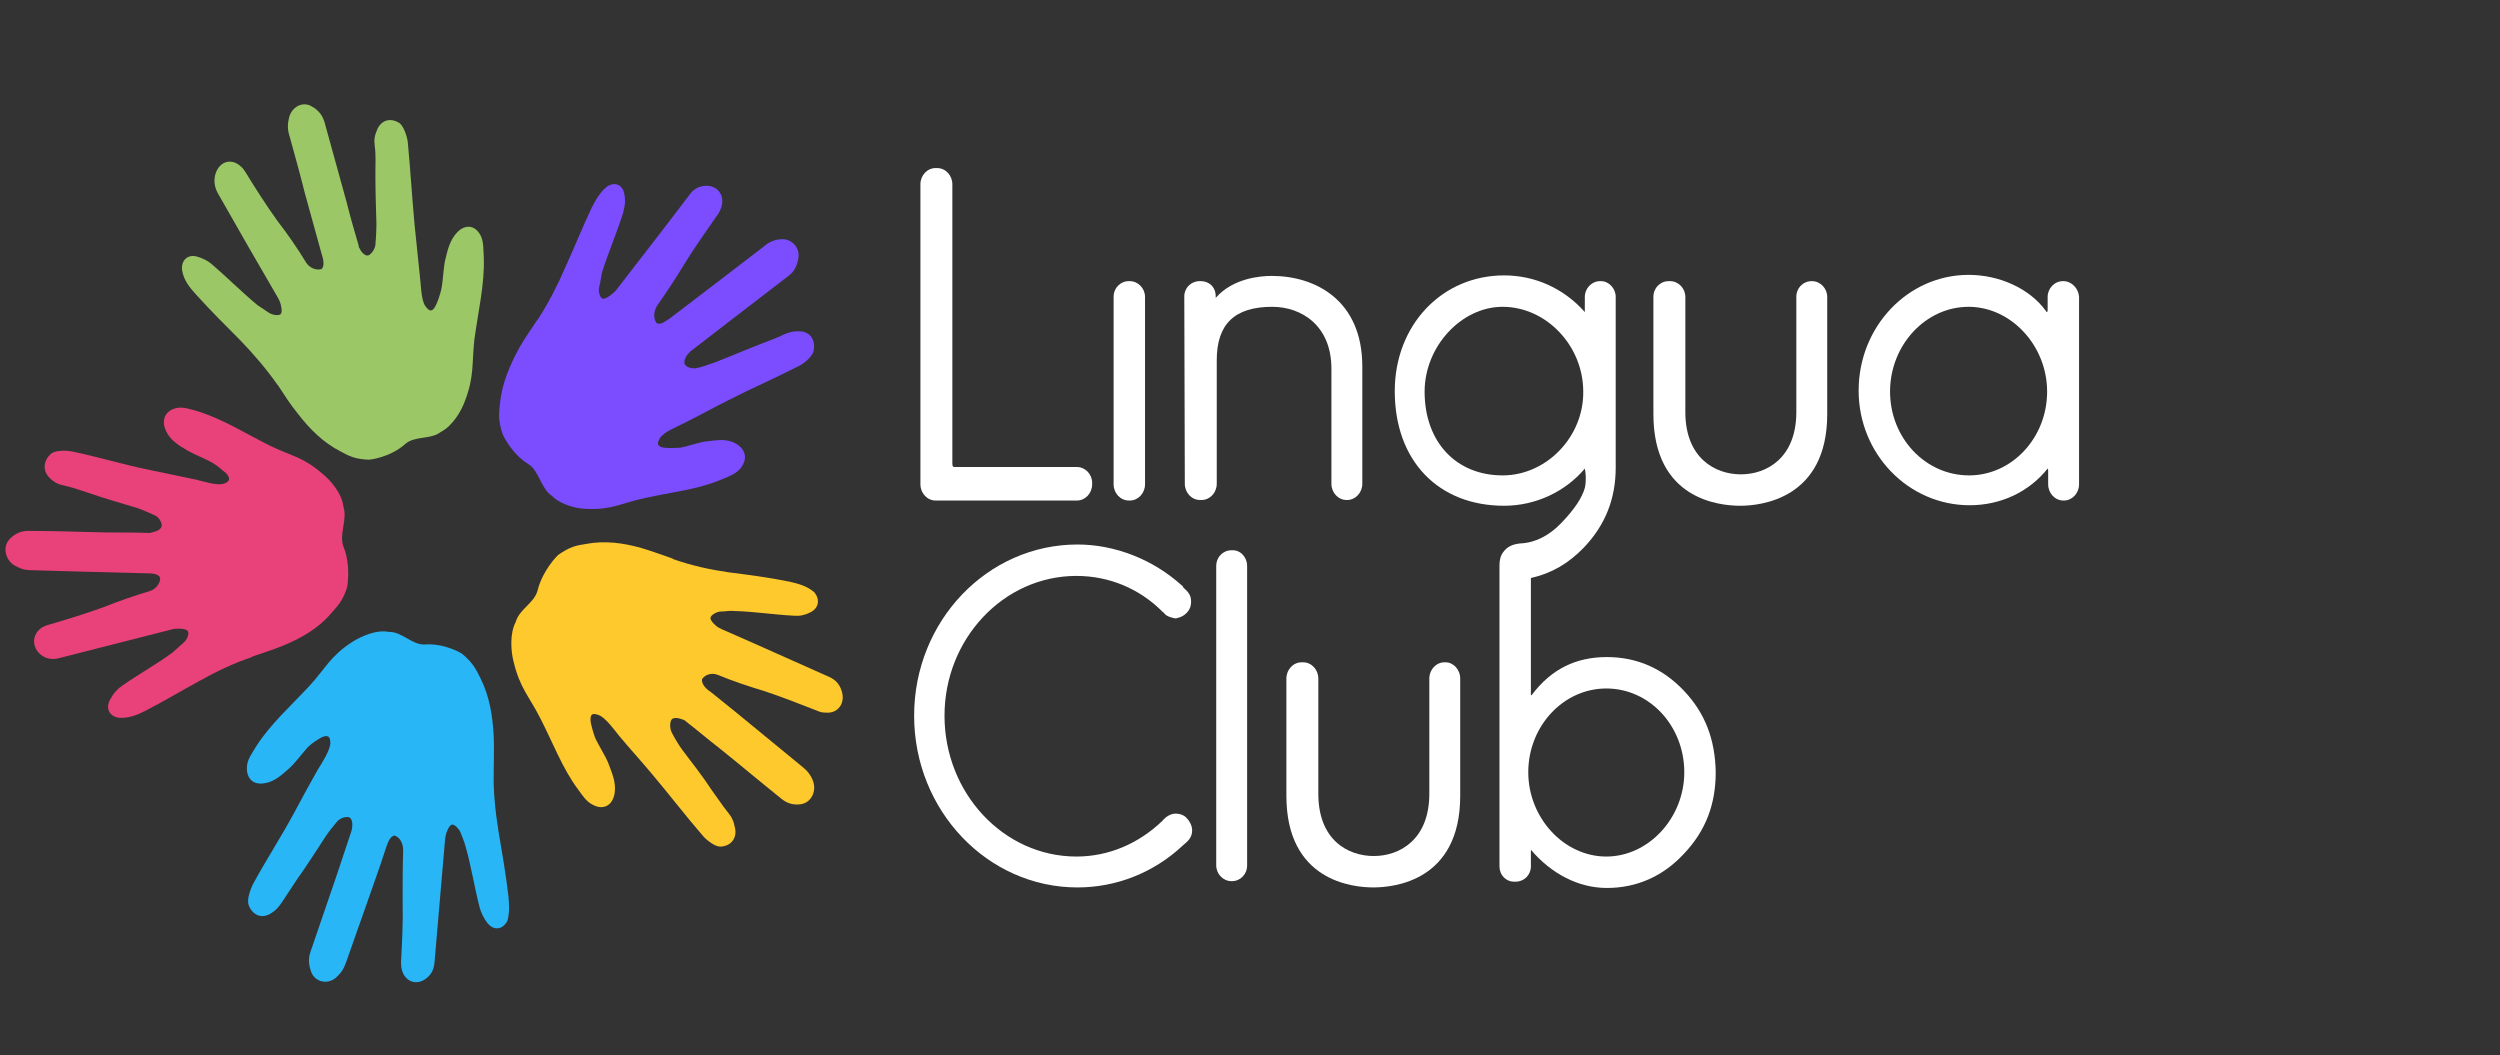
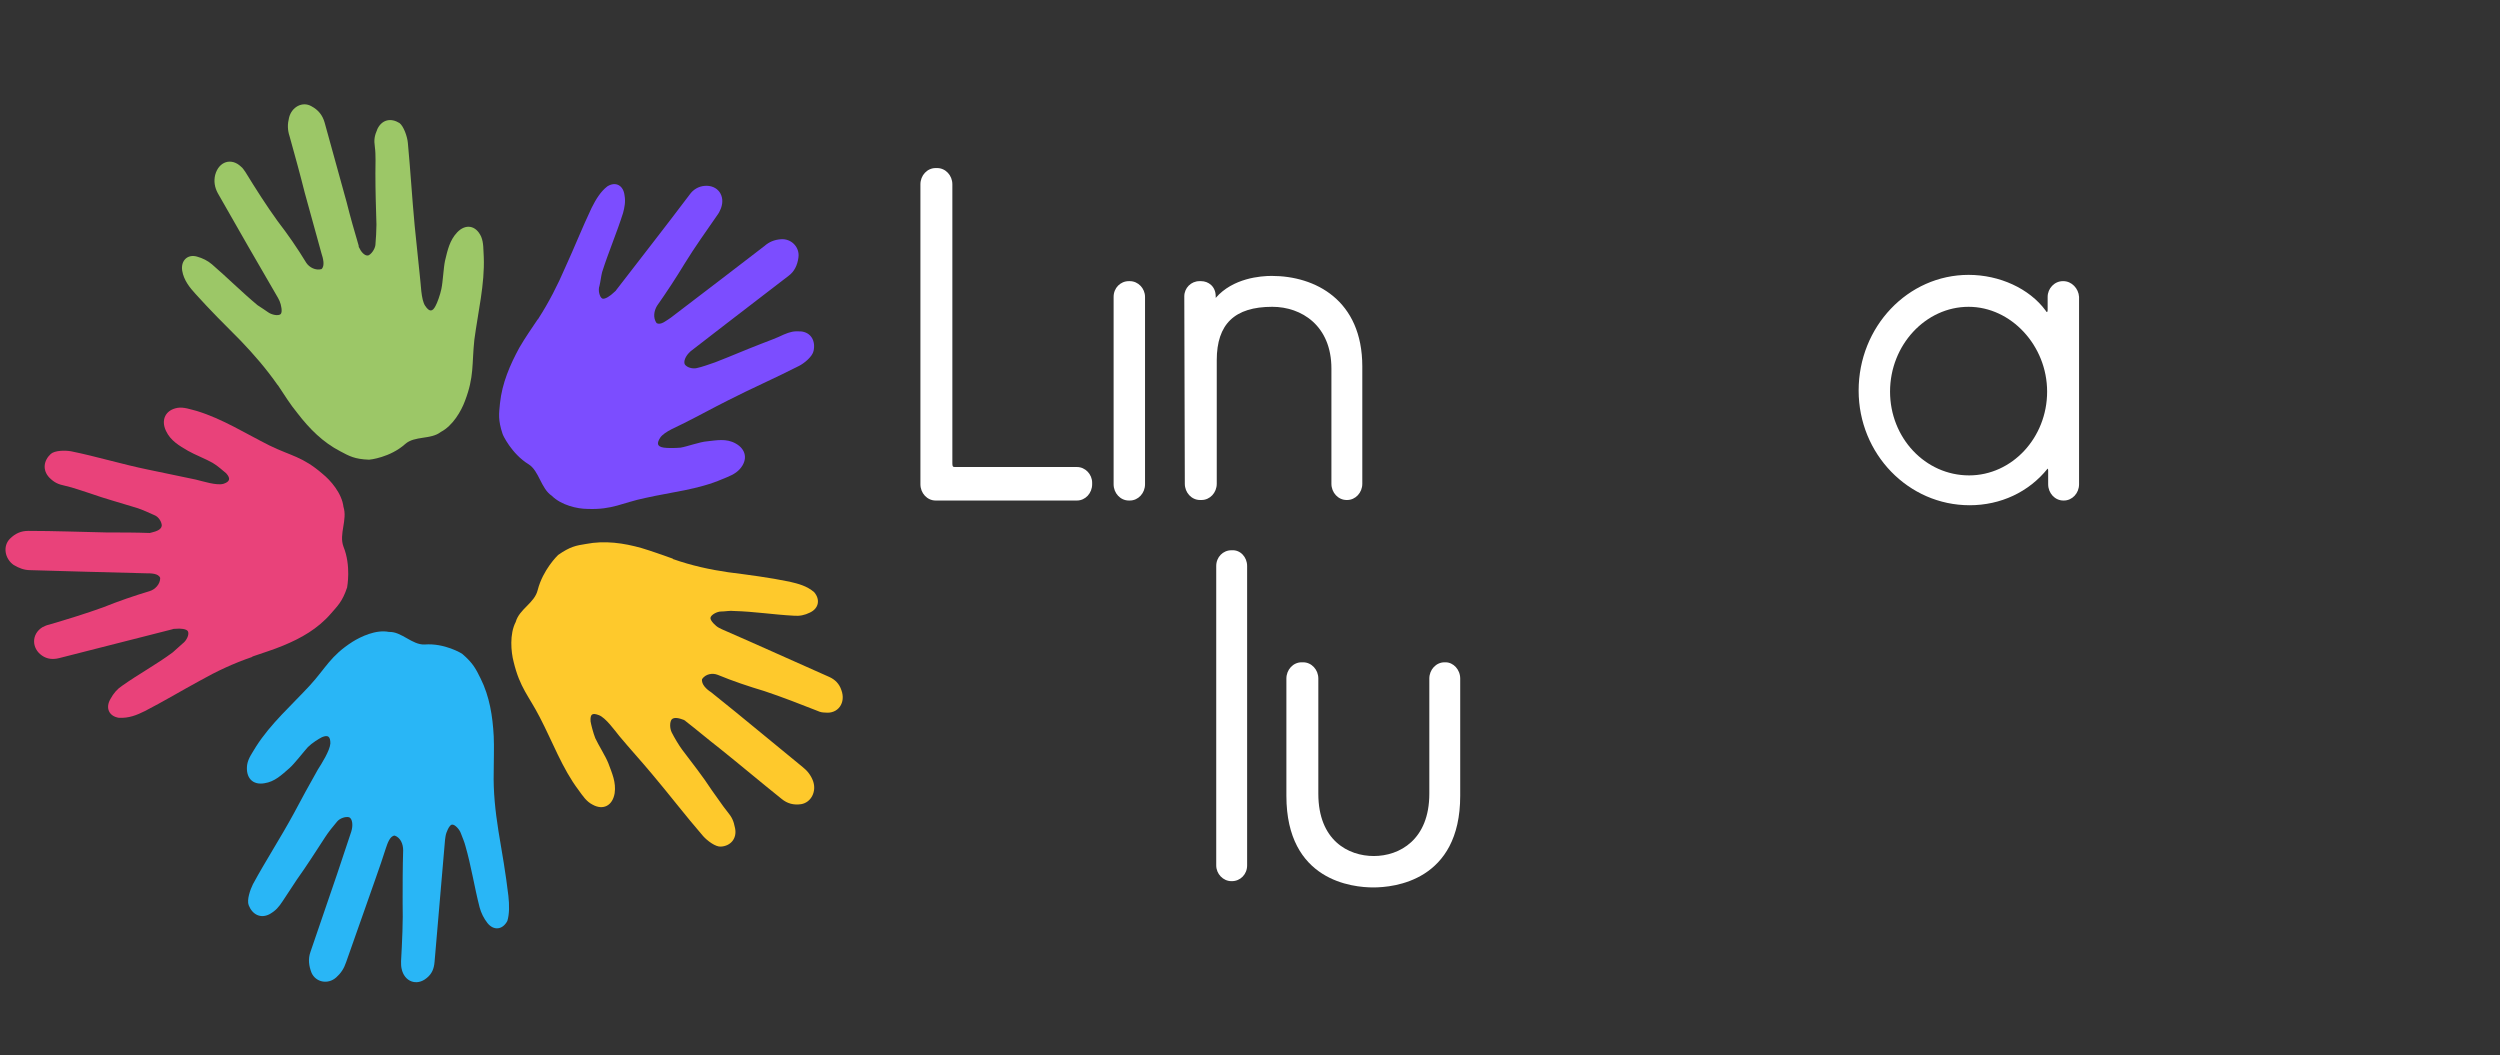
<svg xmlns="http://www.w3.org/2000/svg" id="Слой_1" x="0px" y="0px" viewBox="0 0 477.5 201.6" xml:space="preserve">
  <rect x="0" y="0" width="477.5" height="201.6" fill="#333333" stroke="none" />
  <g>
    <g>
      <g>
        <path fill="#FFFFFF" d="M208.6,92.2v0.3c0,1.7-1.3,3.1-2.9,3.1h-27c-1.6,0-2.9-1.4-2.9-3.1V35.2c0-1.7,1.3-3.1,2.9-3.1h0.3 c1.6,0,2.9,1.4,2.9,3.1v53.3c0,0.6,0.1,0.7,0.5,0.7h23.3C207.3,89.2,208.6,90.6,208.6,92.2z" />
      </g>
      <g>
        <path fill="#FFFFFF" d="M218.7,56.7v35.8c0,1.7-1.3,3.1-2.9,3.1h-0.2c-1.6,0-2.9-1.4-2.9-3.1V56.7c0-1.7,1.3-3,2.9-3h0.2 C217.4,53.7,218.7,55.1,218.7,56.7z" />
      </g>
      <g>
        <path fill="#FFFFFF" d="M260.2,70v22.4c0,1.7-1.3,3.1-2.9,3.1h-0.1c-1.6,0-2.9-1.4-2.9-3.1V70.4c0-8.2-5.7-11.8-11.3-11.8 c-7.2,0-10.6,3.3-10.6,10.2v23.6c0,1.7-1.3,3.1-2.9,3.1h-0.3c-1.6,0-2.9-1.4-2.9-3.1l-0.1-35.8c0-1.6,1.3-2.9,2.9-2.9h0.3 c1.4,0,2.8,1,2.8,2.9v0.3c3.3-3.8,8.6-4.2,10.7-4.2C251.2,52.7,260.2,57.3,260.2,70z" />
      </g>
      <g>
-         <path fill="#FFFFFF" d="M321.6,131.9c-4-4.2-8.9-6.4-14.7-6.4c-5.9,0-10.6,2.3-14.3,7.2c-0.1,0.1-0.1,0.1-0.1,0.1 c-0.1,0-0.1-0.1-0.1-0.1v-22.3c4-0.9,7.2-2.8,10.1-5.8c4.1-4.3,6.1-9.3,6.1-15.3V56.7c0-1.6-1.3-3-2.8-3h-0.2 c-1.6,0-2.9,1.4-2.9,3v2.4c0,0.3,0,0.4,0,0.5c-4-4.5-9.5-7-15.4-7c-11.9,0-20.9,9.5-20.9,22.1c0,13.3,8.3,21.9,20.9,21.9 c6,0,11.7-2.7,15.4-7.1c0.2,0.8,0.3,2.5,0,3.7c-0.5,1.8-1.9,4-4.5,6.7c-2.3,2.4-5,3.8-7.9,3.9c-0.8,0.1-2,0.3-2.9,1.3 c-0.3,0.4-1,1-1,2.9v57.5c0,1.6,1.2,2.9,2.8,2.9h0.3c1.6,0,2.9-1.3,2.9-2.9v-3.2c3.9,4.6,9.1,7.3,14.5,7.3 c5.7,0,10.7-2.2,14.7-6.5c4.2-4.4,6.1-9.5,6.1-15.6C327.6,141.3,325.7,136.2,321.6,131.9z M287,90.8c-8.9,0-14.9-6.4-14.9-16 c0-8.6,7-16.2,14.9-16.2c8.3,0,15.4,7.4,15.4,16.2C302.5,83.4,295.4,90.8,287,90.8z M306.8,163.6c-8.1,0-14.9-7.4-14.9-16.1 c0-8.8,6.7-16,14.9-16c8.3,0,14.9,7.2,14.9,16C321.7,156.2,314.9,163.6,306.8,163.6z" />
-       </g>
+         </g>
      <g>
-         <path fill="#FFFFFF" d="M349,56.7v22.4c0,16.2-12.7,17.5-16.6,17.5c-4,0-16.6-1.2-16.6-17.5V56.7c0-1.7,1.3-3,2.9-3h0.3 c1.6,0,2.9,1.4,2.9,3v22c0,8.8,5.7,11.9,10.6,11.9c4.9,0,10.6-3.1,10.6-11.9v-22c0-1.7,1.3-3,2.9-3h0.1 C347.7,53.7,349,55.1,349,56.7z" />
-       </g>
+         </g>
      <g>
        <path fill="#FFFFFF" d="M394.1,53.7H394c-1.6,0-2.9,1.4-2.9,3v2.5c0,0.3-0.1,0.4-0.1,0.4c-0.1,0-0.2-0.1-0.3-0.3 c-3.1-4.2-8.8-6.8-14.7-6.8c-11.6,0-21,9.9-21,22.1c0,12.1,9.5,21.9,21.2,21.9c5.9,0,11.3-2.5,14.9-7c0,0,0.1,0.1,0.1,0.4v2.6 c0,1.7,1.3,3.1,2.9,3.1h0.1c1.6,0,2.9-1.4,2.9-3.1V56.7C397,55.1,395.7,53.7,394.1,53.7z M376.1,90.8c-8.4,0-15.1-7.2-15.1-16 c0-8.9,6.8-16.2,15-16.2c8.1,0,15,7.4,15,16.2S384.3,90.8,376.1,90.8z" />
      </g>
      <g>
-         <path fill="#FFFFFF" d="M226.7,156.3c0.5,0.5,1,1.4,1,2.3c0,1.3-0.7,2-1.8,2.9c-0.1,0.1-0.1,0.1-0.1,0.1 c-5.5,5.1-12.6,7.9-20,7.9c-17.2,0-31.2-14.7-31.2-32.8c0-18.1,14-32.7,31.2-32.7c7.2,0,14.5,2.9,19.9,7.8c0.1,0,0.3,0.3,0.3,0.4 c1,0.9,1.5,1.5,1.5,2.7c0,0.9-0.3,1.7-1,2.3c-0.4,0.4-1,0.7-1.5,0.8c-0.2,0.1-0.3,0.1-0.5,0.1c-0.1,0-0.3,0-0.5-0.1 c-0.5-0.1-1-0.3-1.4-0.6c-0.2-0.2-0.3-0.4-0.5-0.5c0,0,0,0-0.1-0.1c-4.4-4.4-10.2-6.8-16.4-6.8c-13.9,0-25.2,12-25.2,26.7 c0,14.8,11.3,26.9,25.2,26.9c6.2,0,11.9-2.5,16.4-6.8c0,0,0,0,0.1-0.1c0.1-0.2,0.3-0.3,0.5-0.5l0.1-0.1c0.5-0.4,1.2-0.7,1.8-0.7 C225.4,155.4,226.2,155.7,226.7,156.3z" />
-       </g>
+         </g>
      <g>
        <path fill="#FFFFFF" d="M238.2,108.1v57.2c0,1.7-1.3,3-2.9,3h-0.1c-1.6,0-2.9-1.4-2.9-3v-57.2c0-1.7,1.3-3,2.9-3h0.1 C236.9,105,238.2,106.4,238.2,108.1z" />
      </g>
      <g>
        <path fill="#FFFFFF" d="M278.9,129.6V152c0,16.3-12.7,17.5-16.6,17.5c-3.9,0-16.6-1.2-16.6-17.5v-22.4c0-1.7,1.3-3.1,2.9-3.1h0.3 c1.6,0,2.9,1.4,2.9,3.1v22c0,8.9,5.7,11.9,10.6,11.9c4.9,0,10.6-3.1,10.6-11.9v-22c0-1.7,1.3-3.1,2.9-3.1h0.2 C277.6,126.5,278.9,127.9,278.9,129.6z" />
      </g>
    </g>
    <g>
      <g>
        <path fill="#9CC767" d="M37.4,56.2c2.7,3,5.6,5.9,8.5,8.8c2.6,2.7,5,5.5,7.1,8.5c0.1,0.1,0.1,0.1,0.1,0.1 c1.2,1.8,2.3,3.6,3.7,5.3c2.3,3,4.9,5.6,8.2,7.3c1.7,0.9,2.7,1.5,5.5,1.6c0.1,0,4-0.4,6.9-3c1.8-1.6,4.9-0.8,6.8-2.3 c2.3-1.2,3.9-4,4.6-5.9c1.8-4.7,1.3-7,1.8-11.7c0.7-5.3,2-10.6,1.8-15.8c-0.1-1.4,0-2.7-0.5-3.9c-1-2.2-3-2.5-4.6-0.8 c-1.4,1.5-1.8,3.3-2.3,5.4c-0.3,1.4-0.4,4-0.7,5.4c-0.2,1-0.8,2.7-1.1,3.2c-0.6,1.2-1.2,1.2-2,0c-0.8-1.2-0.8-4.2-1-5.6 c-0.3-3.2-0.7-6.5-1-9.7c-0.5-5.3-0.8-10.5-1.3-15.8c-0.1-1.2-0.8-3.2-1.6-3.8c-1.6-1-3.3-0.7-4.2,1.1c-0.6,1.4-0.7,2.1-0.5,3.5 s0.1,3.5,0.1,5c0,3.5,0.1,6.3,0.2,9.8c0,1-0.1,2.8-0.2,3.9c-0.1,0.8-0.8,1.8-1.4,2c-0.7,0.1-1.4-0.8-1.7-1.5 c-0.1-0.1-0.1-0.3-0.1-0.4c-0.8-2.7-1.6-5.5-2.3-8.3c-1.4-5-2.8-10.2-4.2-15.2c-0.4-1.4-1.2-2.4-2.5-3.1c-1.7-1-3.8,0.1-4.3,2.2 c-0.3,1.2-0.3,2.3,0.1,3.5c1,3.6,2,7.2,2.9,10.8c1.1,3.9,2.1,7.7,3.2,11.6c0.3,0.9,0.7,2.4,0,3c-1.1,0.3-2.3-0.3-2.9-1.2 c-1.7-2.8-3.5-5.4-5.5-8c-2.1-2.9-4.2-6.2-6.1-9.3c-0.3-0.4-0.5-0.8-0.9-1.1c-1.8-1.7-4.2-1-4.9,1.6c-0.3,1.2-0.1,2.4,0.5,3.5 c3.8,6.7,7.6,13.3,11.5,20c0.1,0.2,0.2,0.4,0.3,0.6c0.3,0.7,0.6,2.1,0.2,2.5c-0.5,0.4-1.7,0.1-2.3-0.3c-0.7-0.5-1.5-1-2.1-1.4 c-3-2.5-5.8-5.3-8.7-7.8c-0.8-0.7-1.8-1.2-2.9-1.5c-1.8-0.5-3.1,0.8-2.8,2.7C35.1,53.5,36.2,54.9,37.4,56.2z" />
      </g>
      <g>
        <path fill="#7C4DFF" d="M113,39.7c-1.8,3.8-3.3,7.6-5,11.3c-1.5,3.5-3.2,6.8-5.2,9.9c0,0.1-0.1,0.1-0.1,0.1 c-1.2,1.8-2.4,3.5-3.5,5.4c-1.8,3.3-3.3,6.8-3.7,10.6c-0.2,2-0.4,3.2,0.5,5.9c0,0.1,1.7,3.8,5,5.8c2,1.3,2.3,4.6,4.4,6 c1.8,1.8,4.9,2.5,6.8,2.5c4.8,0.2,6.7-1.2,11.1-2.1c4.9-1.1,10.1-1.6,14.7-3.6c1.2-0.5,2.4-0.9,3.3-1.9c1.6-1.8,1.2-3.8-0.8-4.9 c-1.8-1-3.6-0.6-5.5-0.4c-1.3,0.1-3.8,1-5,1.2c-1,0.1-2.6,0.1-3.2,0c-1.3-0.2-1.4-0.8-0.7-1.9c0.8-1.2,3.5-2.2,4.6-2.8 c2.8-1.4,5.5-2.9,8.3-4.3c4.5-2.3,9.1-4.3,13.6-6.6c1-0.5,2.6-1.8,2.8-2.9c0.4-1.9-0.5-3.5-2.4-3.7c-1.4-0.1-2.1,0.1-3.3,0.6 c-1.2,0.6-3.1,1.3-4.4,1.8c-3.1,1.2-5.6,2.3-8.7,3.5c-0.9,0.3-2.5,0.9-3.5,1.1c-0.8,0.2-1.9-0.1-2.3-0.7 c-0.3-0.6,0.2-1.6,0.8-2.2c0.1-0.1,0.2-0.2,0.3-0.3c2.2-1.7,4.4-3.4,6.6-5.1c4-3.1,8.1-6.2,12.1-9.3c1.1-0.8,1.7-2,1.9-3.5 c0.3-2-1.4-3.7-3.4-3.5c-1.2,0.1-2.2,0.5-3.1,1.3c-2.9,2.2-5.7,4.4-8.6,6.6c-3.1,2.4-6.2,4.7-9.3,7.1c-0.8,0.5-1.9,1.5-2.7,1 c-0.7-1-0.5-2.3,0.1-3.3c1.9-2.7,3.6-5.3,5.3-8.1c1.9-3.1,4.2-6.3,6.2-9.2c0.3-0.4,0.5-0.8,0.7-1.3c0.9-2.4-0.6-4.5-3.1-4.3 c-1.2,0.1-2.2,0.7-2.9,1.7c-4.6,6.1-9.3,12.1-14,18.2c-0.1,0.2-0.3,0.3-0.5,0.5c-0.5,0.5-1.7,1.4-2.2,1.1 c-0.5-0.3-0.8-1.6-0.5-2.4c0.2-0.8,0.3-1.8,0.5-2.6c1.2-3.8,2.8-7.5,4-11.3c0.3-1.1,0.5-2.2,0.3-3.3c-0.2-2-1.7-2.8-3.3-1.8 C114.7,36.6,113.8,38.1,113,39.7z" />
      </g>
      <g>
        <path fill="#FEC92C" d="M150.8,111.1c-3.9-0.8-7.8-1.3-11.7-1.8c-3.5-0.5-7.1-1.3-10.5-2.5c-0.1,0-0.1-0.1-0.1-0.1 c-2-0.7-3.9-1.4-5.9-2c-3.5-1-7.1-1.5-10.7-0.8c-1.9,0.3-3,0.5-5.3,2.1c-0.1,0.1-2.9,2.8-3.9,6.7c-0.6,2.5-3.5,3.6-4.2,6.1 c-1.2,2.3-0.9,5.7-0.4,7.6c1.2,5,2.9,6.5,5,10.6c2.4,4.6,4.3,9.8,7.4,13.9c0.8,1.1,1.5,2.2,2.7,2.8c2,1.1,3.8,0.2,4.2-2.2 c0.3-2.1-0.5-3.8-1.2-5.7c-0.5-1.3-1.9-3.5-2.5-4.8c-0.4-1-0.8-2.6-0.9-3.2c-0.1-1.4,0.3-1.7,1.6-1.2c1.3,0.5,3,2.9,3.9,4 c2,2.4,4.2,4.8,6.2,7.2c3.3,3.9,6.5,8.1,9.8,11.9c0.8,0.9,2.4,2.1,3.4,2c1.8-0.1,3.1-1.5,2.7-3.5c-0.3-1.5-0.6-2.1-1.5-3.2 c-0.9-1.1-2-2.8-2.9-4c-1.9-2.9-3.6-5-5.7-7.8c-0.6-0.8-1.5-2.3-2-3.3c-0.4-0.8-0.4-2,0-2.5c0.5-0.5,1.5-0.2,2.3,0.1 c0.1,0.1,0.3,0.1,0.3,0.2c2.2,1.7,4.3,3.5,6.5,5.2c4,3.2,7.9,6.5,11.9,9.7c1.1,0.9,2.3,1.2,3.7,1c1.9-0.3,3-2.4,2.3-4.4 c-0.4-1.1-1.1-2-2-2.7c-2.8-2.3-5.6-4.6-8.4-6.9c-3-2.5-6-4.9-9.1-7.4c-0.8-0.5-1.9-1.5-1.7-2.5c0.7-1,2-1.2,3-0.8 c2.9,1.2,5.9,2.2,8.9,3.1c3.3,1.1,6.9,2.5,10.2,3.8c0.4,0.2,0.9,0.3,1.4,0.3c2.5,0.3,4-1.9,3.1-4.3c-0.4-1.2-1.2-2-2.3-2.5 c-6.8-3-13.6-6.1-20.5-9.1c-0.2-0.1-0.4-0.2-0.6-0.3c-0.6-0.3-1.7-1.4-1.6-1.9c0.1-0.6,1.3-1.2,2-1.2c0.8,0,1.7-0.2,2.5-0.1 c3.8,0.1,7.6,0.7,11.4,0.9c1.1,0.1,2.1-0.1,3.1-0.6c1.7-0.8,2-2.5,0.8-3.9C154.1,111.9,152.5,111.5,150.8,111.1z" />
      </g>
      <g>
        <path fill="#29B6F6" d="M97.1,171.1c-0.5-4.2-1.2-8.3-1.9-12.4c-0.6-3.8-1-7.5-0.9-11.3c0-0.1,0-0.1,0-0.2c0-2.2,0.1-4.4,0-6.6 c-0.2-3.8-0.8-7.6-2.5-11c-0.9-1.8-1.4-2.9-3.5-4.7c-0.1-0.1-3.4-2.1-7.2-1.8c-2.4,0.1-4.4-2.5-6.8-2.4c-2.5-0.5-5.4,0.9-7,1.9 c-4.2,2.7-5,4.9-8.1,8.3c-3.5,3.8-7.5,7.3-10.3,11.7c-0.7,1.2-1.5,2.2-1.7,3.5c-0.3,2.4,1,3.9,3.3,3.5c2-0.3,3.3-1.6,4.8-2.9 c1-0.9,2.6-3,3.5-4c0.8-0.8,2.1-1.6,2.7-1.9c1.2-0.5,1.6-0.1,1.6,1.2c-0.1,1.4-1.7,3.9-2.4,5c-1.6,2.8-3.1,5.6-4.6,8.4 c-2.5,4.6-5.3,8.9-7.8,13.5c-0.5,1-1.2,3-0.8,4c0.7,1.8,2.3,2.6,4,1.7c1.2-0.7,1.7-1.3,2.5-2.5c0.8-1.2,1.9-2.9,2.7-4.1 c2-2.8,3.5-5.2,5.4-8.1c0.5-0.8,1.6-2.2,2.3-3c0.5-0.6,1.6-1,2.3-0.8c0.6,0.3,0.7,1.4,0.5,2.3c0,0.1-0.1,0.3-0.1,0.4 c-0.9,2.7-1.8,5.4-2.7,8.1c-1.7,5-3.4,9.9-5.1,14.9c-0.5,1.4-0.3,2.7,0.2,4c0.8,1.8,3.1,2.3,4.7,0.9c0.9-0.8,1.5-1.7,1.9-2.9 c1.2-3.5,2.5-7,3.7-10.5c1.3-3.8,2.7-7.5,3.9-11.3c0.3-0.9,0.8-2.4,1.7-2.4c1.1,0.4,1.6,1.6,1.6,2.8c-0.1,3.3-0.1,6.6-0.1,9.9 c0.1,3.7-0.1,7.6-0.3,11.3c0,0.5,0,1,0.1,1.4c0.5,2.5,2.9,3.4,4.8,1.8c1-0.8,1.4-1.8,1.5-3.1c0.7-7.8,1.3-15.5,2-23.3 c0-0.2,0.1-0.5,0.1-0.7c0.1-0.7,0.7-2.1,1.2-2.2c0.6-0.1,1.5,1,1.7,1.6c0.3,0.8,0.7,1.7,0.9,2.5c1.1,3.8,1.7,7.8,2.7,11.7 c0.3,1.1,0.8,2.1,1.5,3c1.2,1.5,2.9,1.3,3.8-0.4C97.3,174.6,97.3,172.9,97.1,171.1z" />
      </g>
      <g>
        <path fill="#E9427A" d="M27.7,135.8c3.5-1.8,7-3.9,10.5-5.8c3.2-1.8,6.4-3.3,9.9-4.5c0.1,0,0.1-0.1,0.1-0.1c2-0.7,4-1.3,5.9-2.1 c3.4-1.4,6.6-3.2,9.1-6.1c1.3-1.5,2.2-2.3,3.1-5c0-0.1,0.8-4.1-0.7-7.8c-0.9-2.4,0.8-5.1,0-7.6c-0.3-2.6-2.5-5.1-4-6.3 c-3.8-3.3-6-3.4-10.1-5.4c-4.6-2.3-9-5.1-13.9-6.6c-1.2-0.3-2.5-0.8-3.7-0.6c-2.3,0.4-3.2,2.3-2.2,4.4c0.9,1.9,2.5,2.8,4.2,3.8 c1.2,0.7,3.5,1.6,4.7,2.3c0.9,0.5,2.1,1.6,2.6,2c0.9,1,0.7,1.6-0.5,2c-1.3,0.4-4-0.5-5.3-0.8c-3-0.6-6.1-1.3-9.1-1.9 c-4.9-1-9.8-2.5-14.7-3.5c-1.1-0.2-3.1-0.2-3.9,0.5c-1.4,1.3-1.6,3.1-0.3,4.5c1,1,1.7,1.3,3.1,1.6c1.4,0.3,3.3,1,4.6,1.4 c3.1,1.1,5.8,1.8,9,2.8c1,0.3,2.5,1,3.4,1.4c0.8,0.3,1.4,1.3,1.4,2c-0.1,0.8-1.1,1.1-1.9,1.3c-0.1,0-0.3,0.1-0.4,0.1 c-2.7-0.1-5.5-0.1-8.2-0.1c-5-0.1-10-0.3-15-0.3c-1.4,0-2.5,0.5-3.5,1.5c-1.4,1.4-1,3.8,0.7,5c1,0.6,2,1,3.2,1 c3.5,0.1,7.1,0.2,10.6,0.3c3.8,0.1,7.6,0.2,11.5,0.3c0.9,0,2.4,0,2.7,0.9c0,1.2-1,2.2-2,2.5c-3,0.9-5.9,1.9-8.9,3.1 c-3.3,1.2-6.9,2.3-10.3,3.3c-0.5,0.1-0.9,0.3-1.3,0.5c-2.1,1.3-2.1,4-0.1,5.4c1,0.7,2.1,0.8,3.3,0.5c7.2-1.8,14.4-3.7,21.6-5.5 c0.2-0.1,0.4-0.1,0.7-0.1c0.7-0.1,2.1,0,2.3,0.5c0.3,0.6-0.3,1.8-1,2.3c-0.6,0.5-1.3,1.2-1.9,1.7c-3.1,2.3-6.6,4.2-9.7,6.4 c-0.9,0.6-1.6,1.4-2.2,2.5c-1,1.7-0.3,3.3,1.6,3.6C24.6,137.2,26.1,136.6,27.7,135.8z" />
      </g>
    </g>
  </g>
</svg>